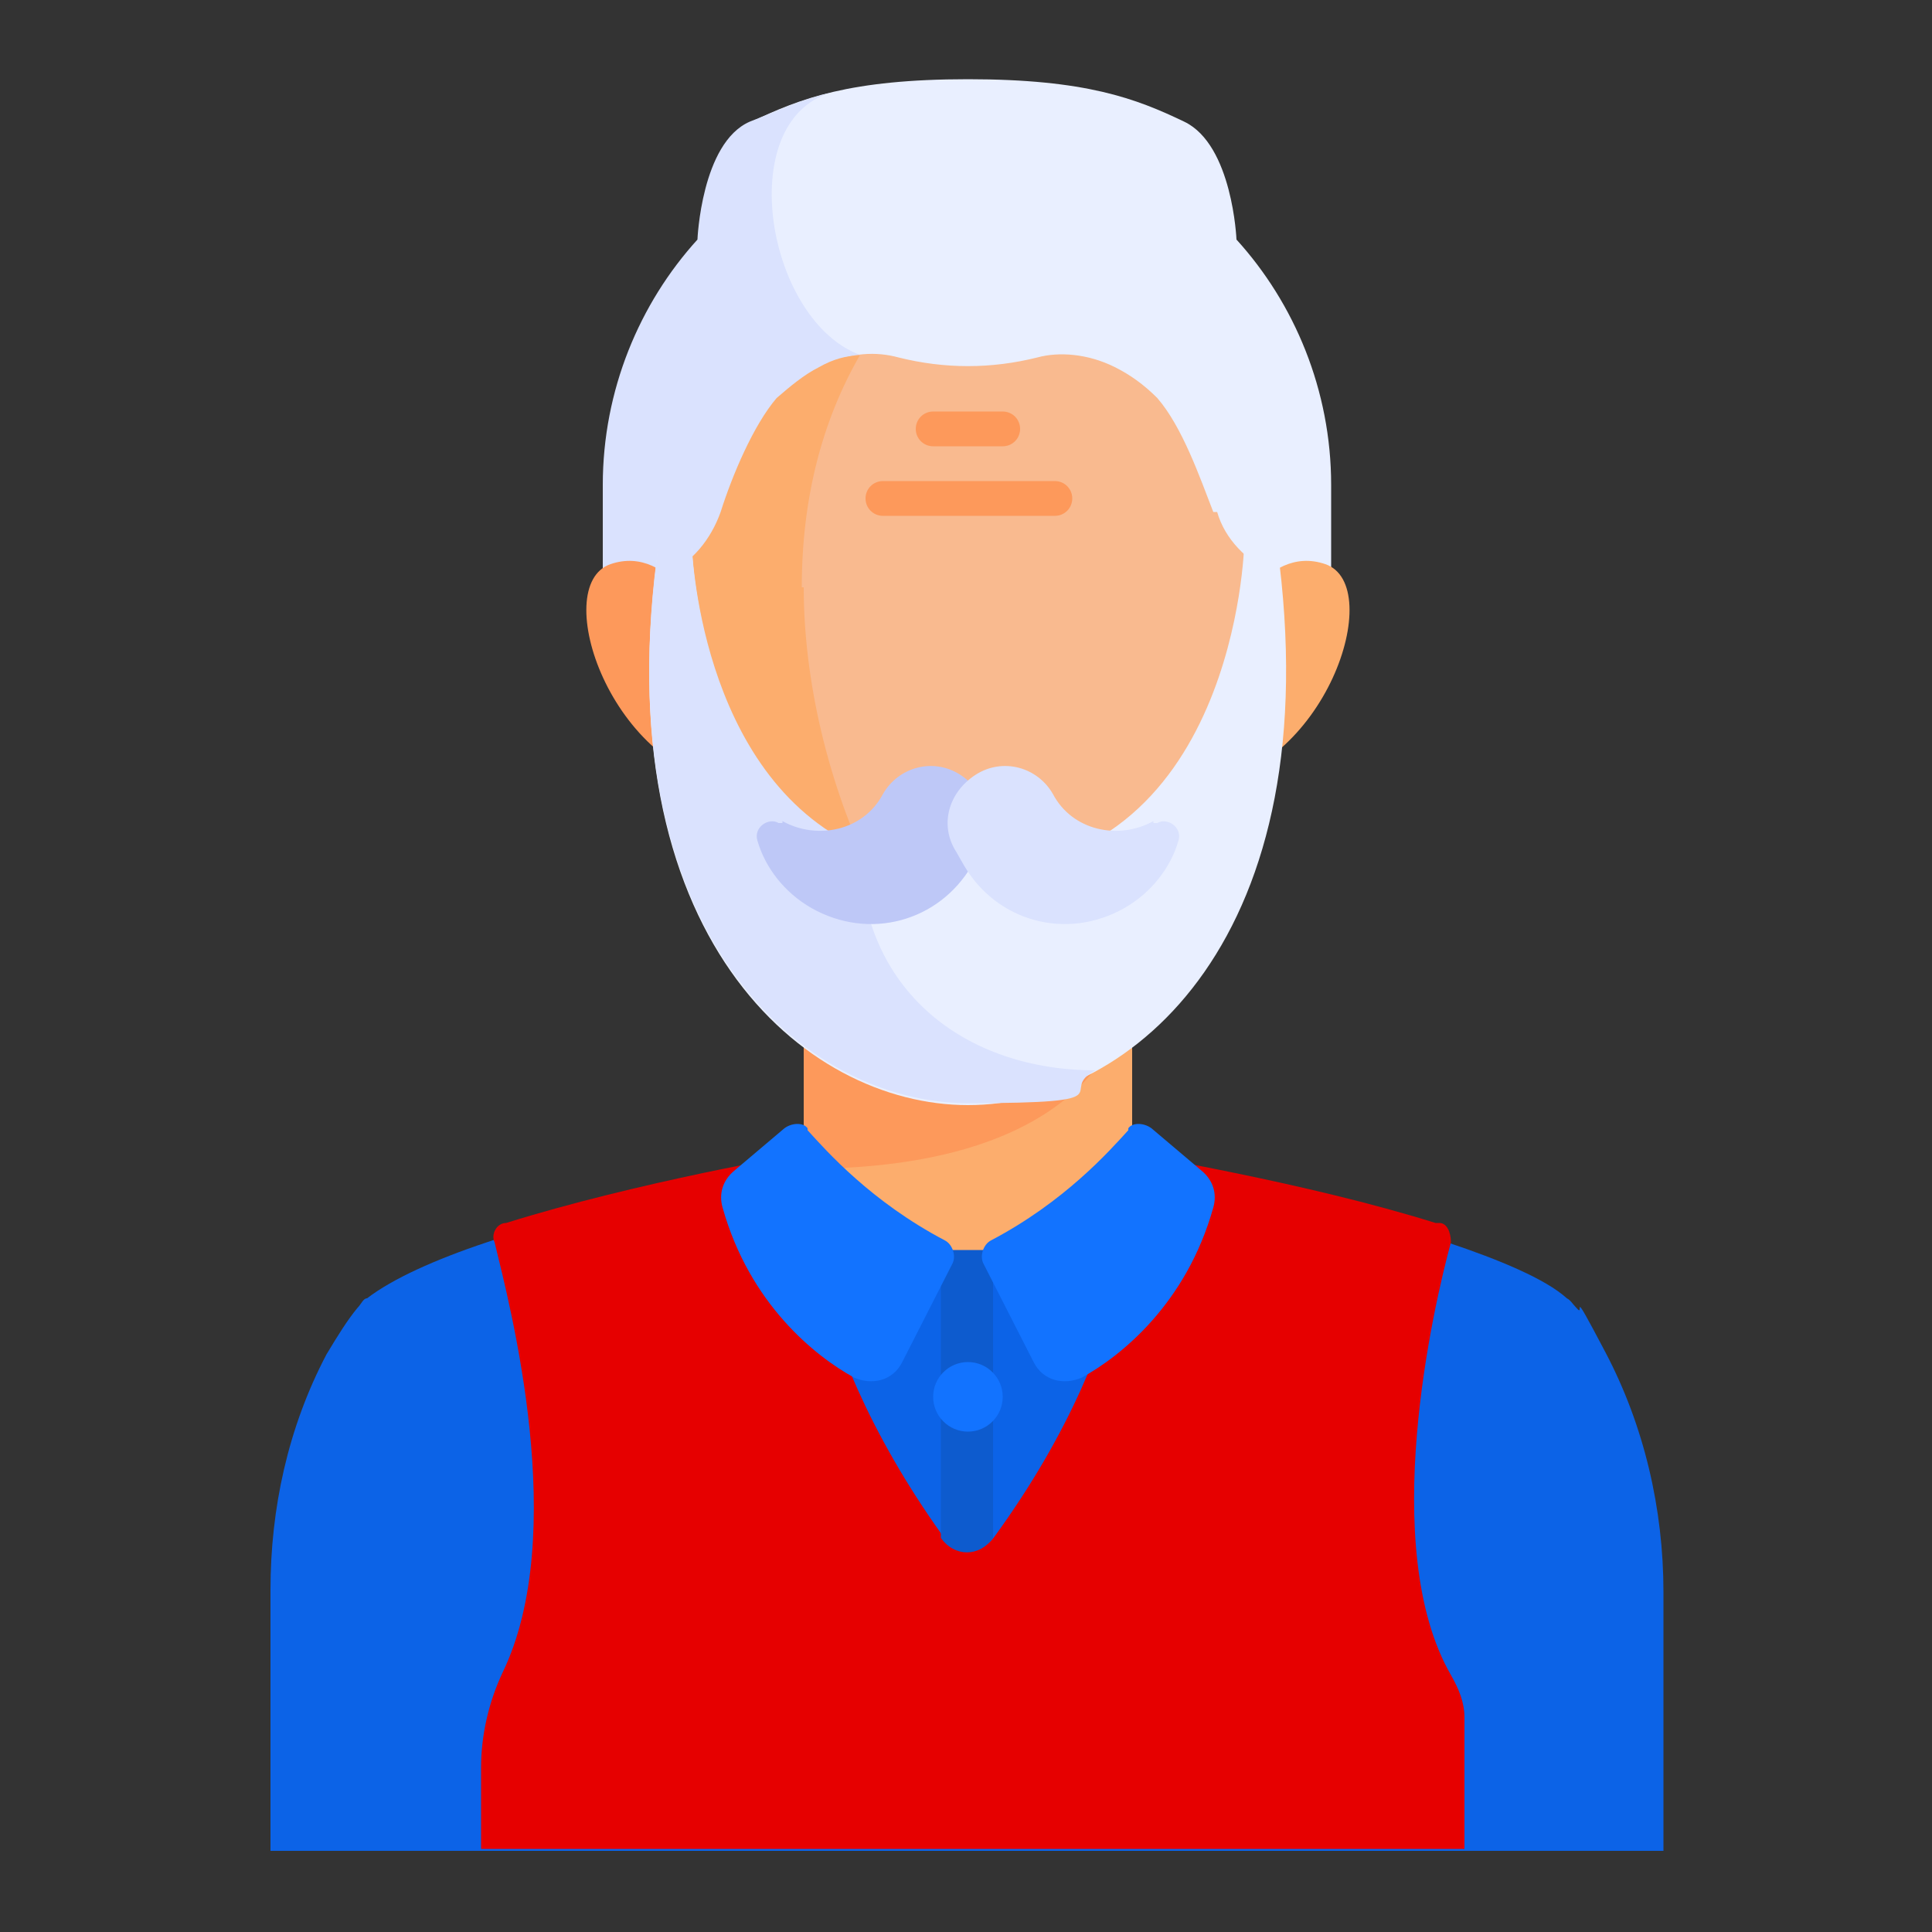
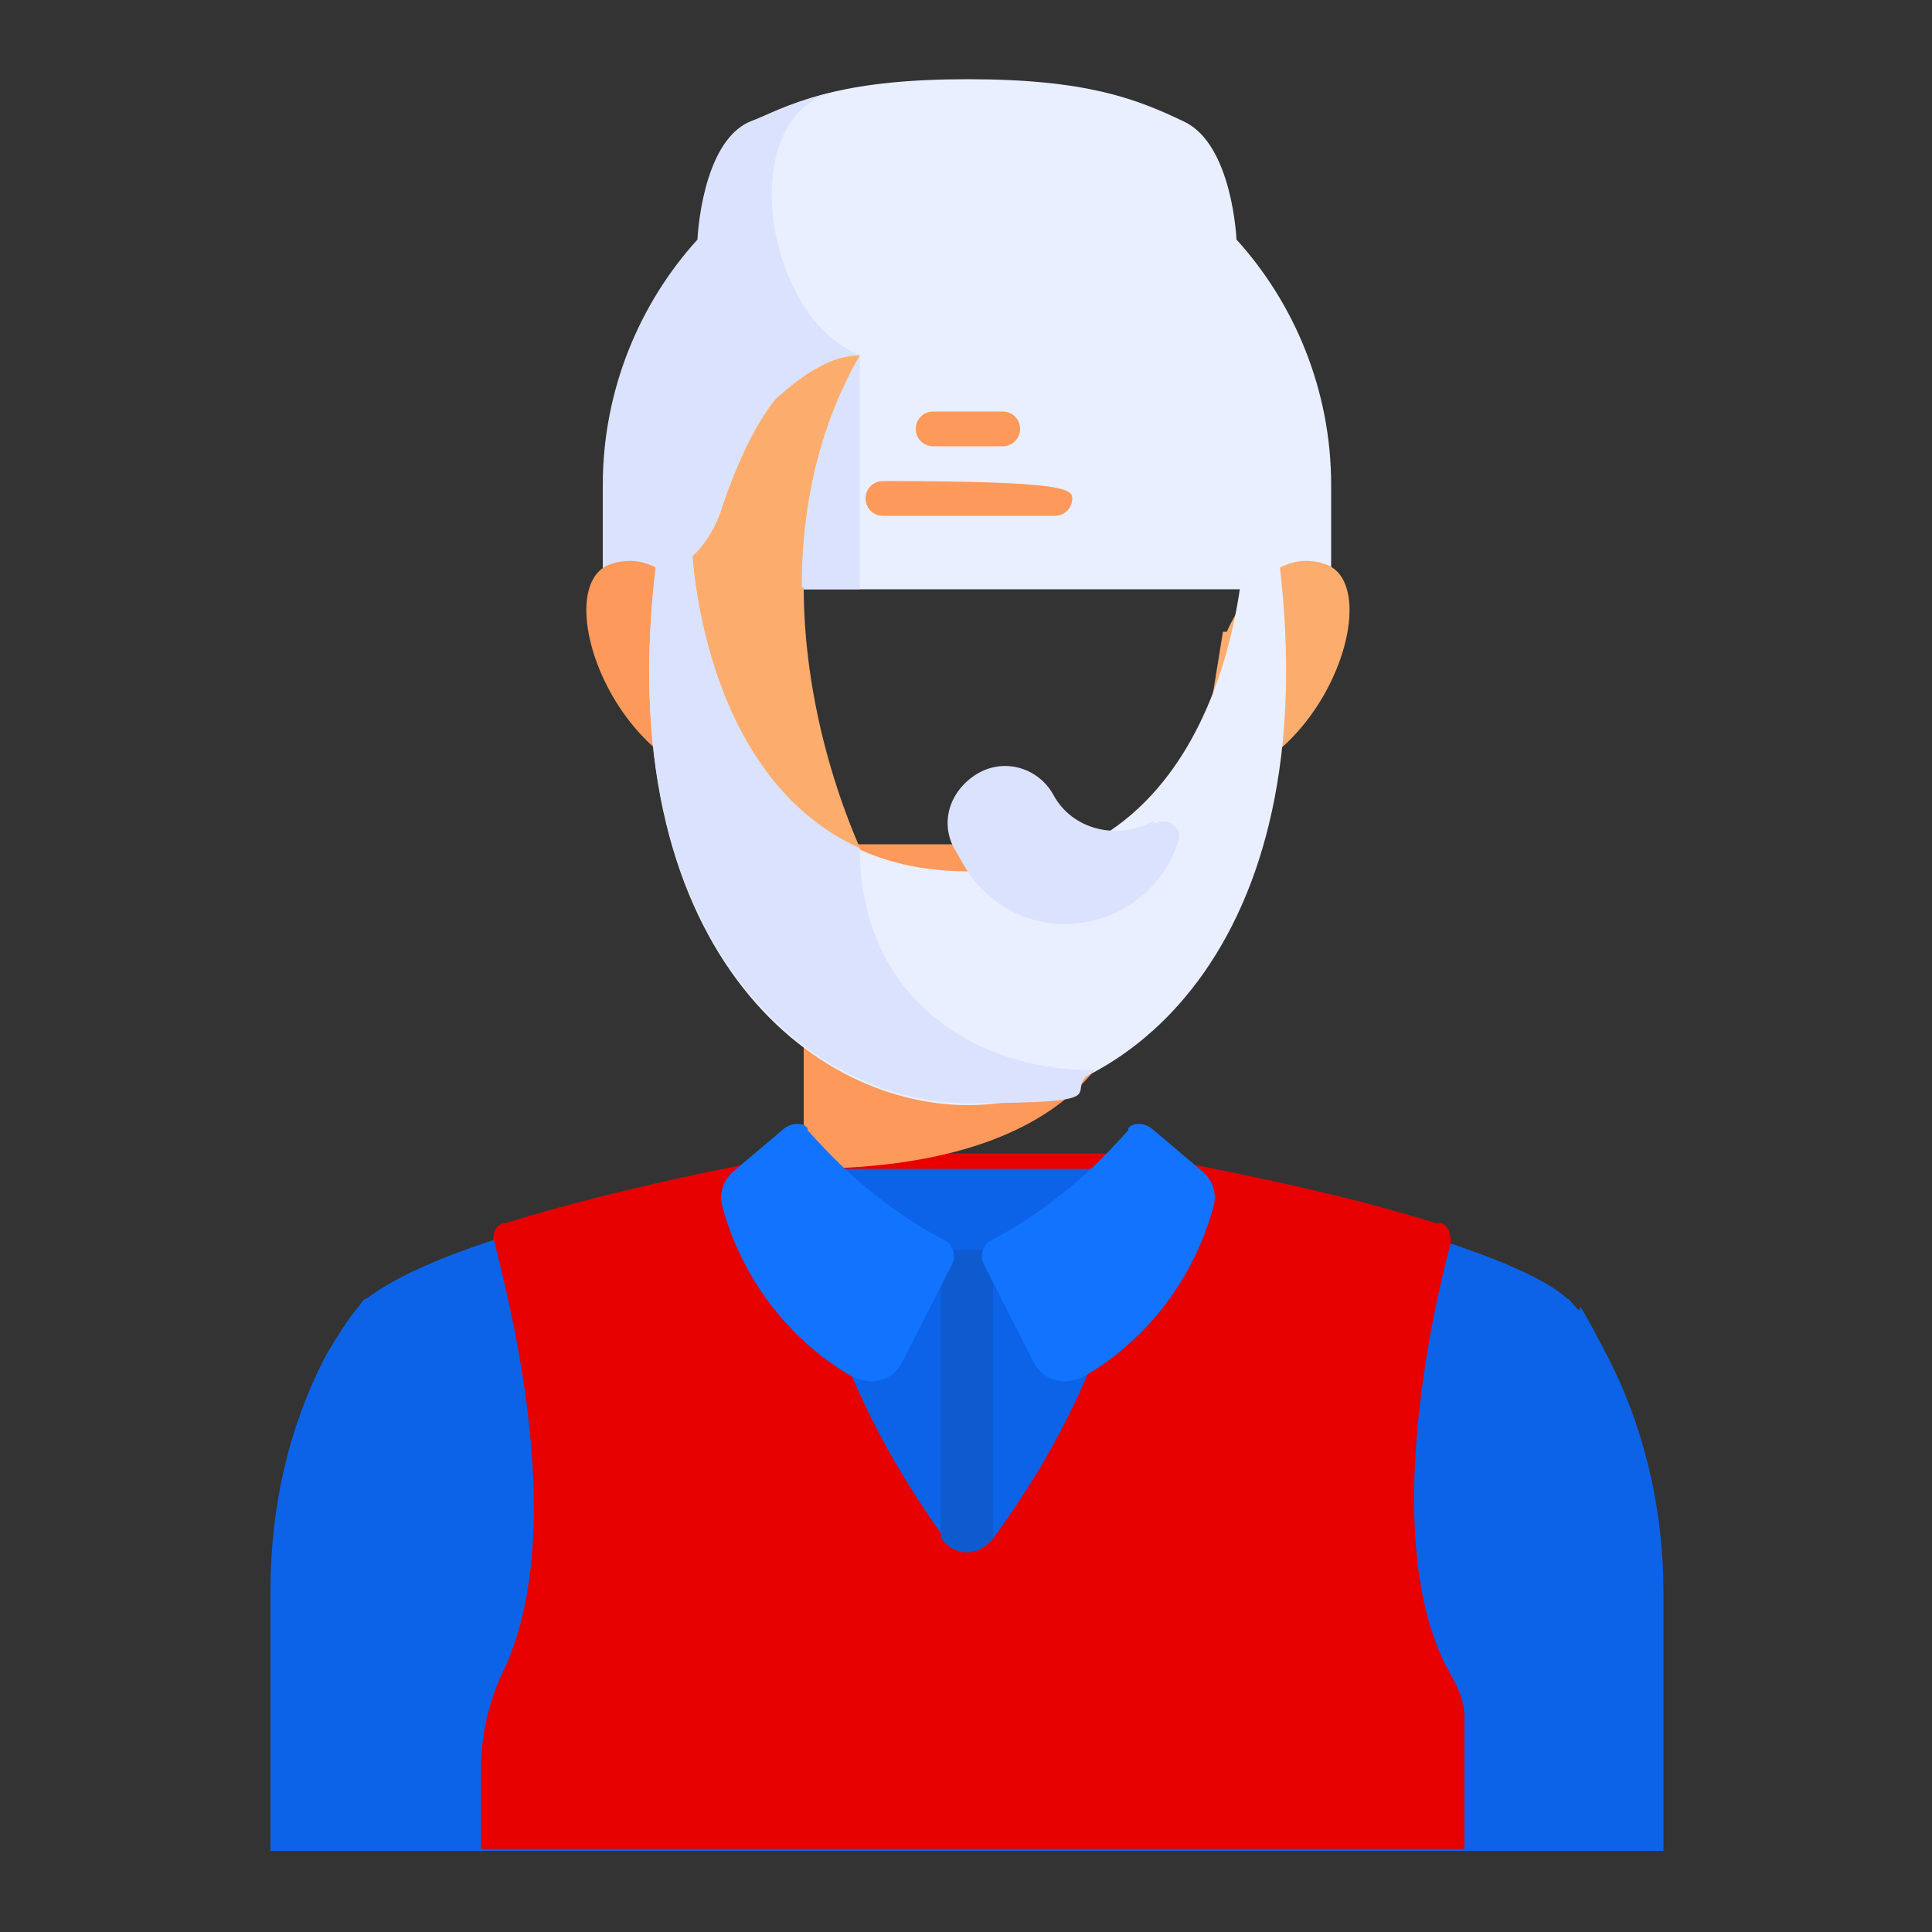
<svg xmlns="http://www.w3.org/2000/svg" width="64" height="64" viewBox="0 0 64 64" fill="none">
  <rect x="0" y="0" width="64" height="64" fill="#333333" stroke="none" />
  <path d="M52.224 43.328C52.096 43.2 52.032 43.072 51.904 43.008C51.2 42.368 49.664 41.728 47.936 41.152C43.648 39.68 37.632 38.72 37.44 38.656H26.624C26.432 38.656 20.48 39.68 16.128 41.152C14.4 41.728 12.992 42.368 12.16 43.008C12.032 43.008 11.968 43.2 11.84 43.328C11.52 43.712 11.2 44.224 10.816 44.864C9.536 47.296 8.96 49.984 8.96 52.672V61.312H55.104V52.736C55.104 49.984 54.464 47.232 53.184 44.8C51.904 42.368 52.544 43.712 52.224 43.328Z" fill="#0C63E7" />
  <path d="M48.512 56.896C48.512 56.384 48.32 55.936 48.064 55.488C45.632 51.264 47.488 43.264 48.064 41.152C48.064 40.832 47.936 40.512 47.68 40.512H47.552C43.264 39.168 37.76 38.272 37.568 38.208H26.752C26.56 38.208 21.056 39.168 16.768 40.512C16.448 40.512 16.256 40.896 16.384 41.152C16.896 43.264 18.88 50.816 16.64 55.424C16.192 56.384 15.936 57.472 15.936 58.56V61.248H48.512V56.832V56.896Z" fill="#E60000" />
  <path d="M37.504 38.72H26.688C26.688 38.72 26.24 43.904 31.232 50.88C31.68 51.52 32.512 51.52 32.96 50.88C38.016 43.904 37.504 38.72 37.504 38.72Z" fill="#0C63E7" />
-   <path d="M26.624 28.032V38.72C26.624 38.72 28.8 42.56 32.064 42.56C35.264 42.56 37.504 38.72 37.504 38.72V28.032H26.624Z" fill="#FCAD6D" />
  <path d="M26.624 27.968V38.72C37.44 38.72 37.44 32.576 37.44 32.576V27.968H26.624Z" fill="#FD995B" />
  <path d="M40.96 7.936C40.96 7.936 40.832 4.8 39.232 4.032C37.632 3.264 35.968 2.624 32.064 2.624C28.16 2.624 26.496 3.264 24.896 4.032C23.296 4.736 23.168 7.936 23.168 7.936C21.248 10.048 20.032 12.928 20.032 16.064V19.52H44.096V16.064C44.096 12.928 42.88 10.048 40.96 7.936Z" fill="#E9EFFF" />
  <path d="M28.544 11.776C25.408 10.688 24.256 4.032 27.52 3.072C26.432 3.328 25.664 3.712 24.832 4.032C23.232 4.736 23.104 7.936 23.104 7.936C21.184 10.048 19.968 12.928 19.968 16.064V19.52H28.48V11.776H28.544Z" fill="#DAE2FE" />
  <path d="M40.64 20.928C40.64 20.928 41.856 17.984 43.904 18.688C45.952 19.392 43.904 25.6 39.68 26.048L40.512 20.928H40.64Z" fill="#FCAD6D" />
  <path d="M23.488 20.928C23.488 20.928 22.272 17.984 20.224 18.688C18.176 19.392 20.224 25.6 24.448 26.048L23.616 20.928H23.488Z" fill="#FD995B" />
-   <path d="M40.192 16.96C39.744 15.808 39.168 14.144 38.336 13.184C37.888 12.736 37.44 12.416 36.928 12.16C36.032 11.712 35.072 11.648 34.368 11.84C32.832 12.224 31.296 12.224 29.76 11.84C29.056 11.648 28.16 11.648 27.2 12.16C26.688 12.416 26.24 12.8 25.792 13.184C25.024 14.08 24.32 15.744 23.936 16.96C23.616 17.856 22.976 18.688 22.08 19.008V19.456C22.08 26.816 26.56 35.52 32.128 35.52C37.696 35.52 42.176 26.88 42.176 19.456C42.176 12.032 42.176 19.136 42.176 19.008C41.28 18.56 40.576 17.856 40.32 16.96H40.192Z" fill="#F9BA8F" />
  <path d="M26.56 19.456C26.56 16.448 27.264 13.888 28.48 11.776C28.032 11.776 27.584 11.904 27.136 12.16C26.624 12.416 26.176 12.8 25.728 13.184C24.96 14.08 24.256 15.744 23.872 16.96C23.552 17.856 22.912 18.688 22.016 19.008V19.456C22.016 26.816 26.496 35.52 32.064 35.52C37.632 35.52 33.664 35.328 34.368 35.008C29.952 33.088 26.624 25.728 26.624 19.456H26.56Z" fill="#FCAD6D" />
  <path d="M42.304 18.048H41.216C41.216 18.048 40.96 28.864 32.064 28.864C23.168 28.864 22.912 18.048 22.912 18.048H21.824C19.968 30.976 26.624 36.608 32.064 36.608C37.504 36.608 44.096 31.04 42.304 18.048Z" fill="#E9EFFF" />
  <path d="M36.288 35.456C32 35.456 28.48 32.832 28.48 28.096C23.104 25.664 22.912 17.984 22.912 17.984H21.824C19.968 30.912 26.624 36.544 32.064 36.544C37.504 36.544 34.944 36.16 36.288 35.456Z" fill="#DAE2FE" />
  <path d="M32.896 50.944V41.408H31.168V50.944C31.616 51.584 32.448 51.584 32.896 50.944Z" fill="#0D5BCE" />
-   <path d="M32.064 47.424C32.7 47.424 33.216 46.908 33.216 46.272C33.216 45.636 32.7 45.12 32.064 45.12C31.428 45.12 30.912 45.636 30.912 46.272C30.912 46.908 31.428 47.424 32.064 47.424Z" fill="#1273FF" />
  <path d="M26.752 37.44C27.392 38.144 28.864 39.808 31.296 41.088C31.552 41.216 31.68 41.6 31.552 41.856L29.888 45.12C29.568 45.76 28.864 45.888 28.288 45.632C27.008 44.928 24.832 43.2 23.936 40C23.808 39.552 23.936 39.104 24.32 38.784L25.984 37.376C26.24 37.184 26.624 37.184 26.752 37.376V37.44Z" fill="#1273FF" />
  <path d="M37.376 37.44C36.736 38.144 35.264 39.808 32.832 41.088C32.576 41.216 32.448 41.6 32.576 41.856L34.24 45.12C34.56 45.76 35.264 45.888 35.84 45.632C37.12 44.928 39.296 43.2 40.192 40C40.32 39.552 40.192 39.104 39.808 38.784L38.144 37.376C37.888 37.184 37.504 37.184 37.376 37.376V37.44Z" fill="#1273FF" />
-   <path d="M25.92 27.2C27.072 27.84 28.608 27.52 29.248 26.304C29.76 25.408 30.912 25.088 31.808 25.664C32.704 26.24 33.024 27.328 32.448 28.224L32.192 28.672C31.104 30.528 28.8 31.168 26.88 30.08C25.984 29.568 25.344 28.736 25.088 27.84C24.96 27.392 25.472 27.072 25.792 27.264H25.92V27.2Z" fill="#BEC8F7" />
  <path d="M38.208 27.2C37.056 27.84 35.52 27.52 34.88 26.304C34.368 25.408 33.216 25.088 32.32 25.664C31.424 26.24 31.104 27.328 31.68 28.224L31.936 28.672C33.024 30.528 35.328 31.168 37.248 30.08C38.144 29.568 38.784 28.736 39.04 27.84C39.168 27.392 38.656 27.072 38.336 27.264H38.208V27.2Z" fill="#DAE2FE" />
-   <path d="M34.944 17.088H29.248C28.928 17.088 28.672 16.832 28.672 16.512C28.672 16.192 28.928 15.936 29.248 15.936H34.944C35.264 15.936 35.52 16.192 35.52 16.512C35.52 16.832 35.264 17.088 34.944 17.088Z" fill="#FD995B" />
+   <path d="M34.944 17.088H29.248C28.928 17.088 28.672 16.832 28.672 16.512C28.672 16.192 28.928 15.936 29.248 15.936C35.264 15.936 35.52 16.192 35.52 16.512C35.52 16.832 35.264 17.088 34.944 17.088Z" fill="#FD995B" />
  <path d="M33.216 14.784H30.912C30.592 14.784 30.336 14.528 30.336 14.208C30.336 13.888 30.592 13.632 30.912 13.632H33.216C33.536 13.632 33.792 13.888 33.792 14.208C33.792 14.528 33.536 14.784 33.216 14.784Z" fill="#FD995B" />
</svg>